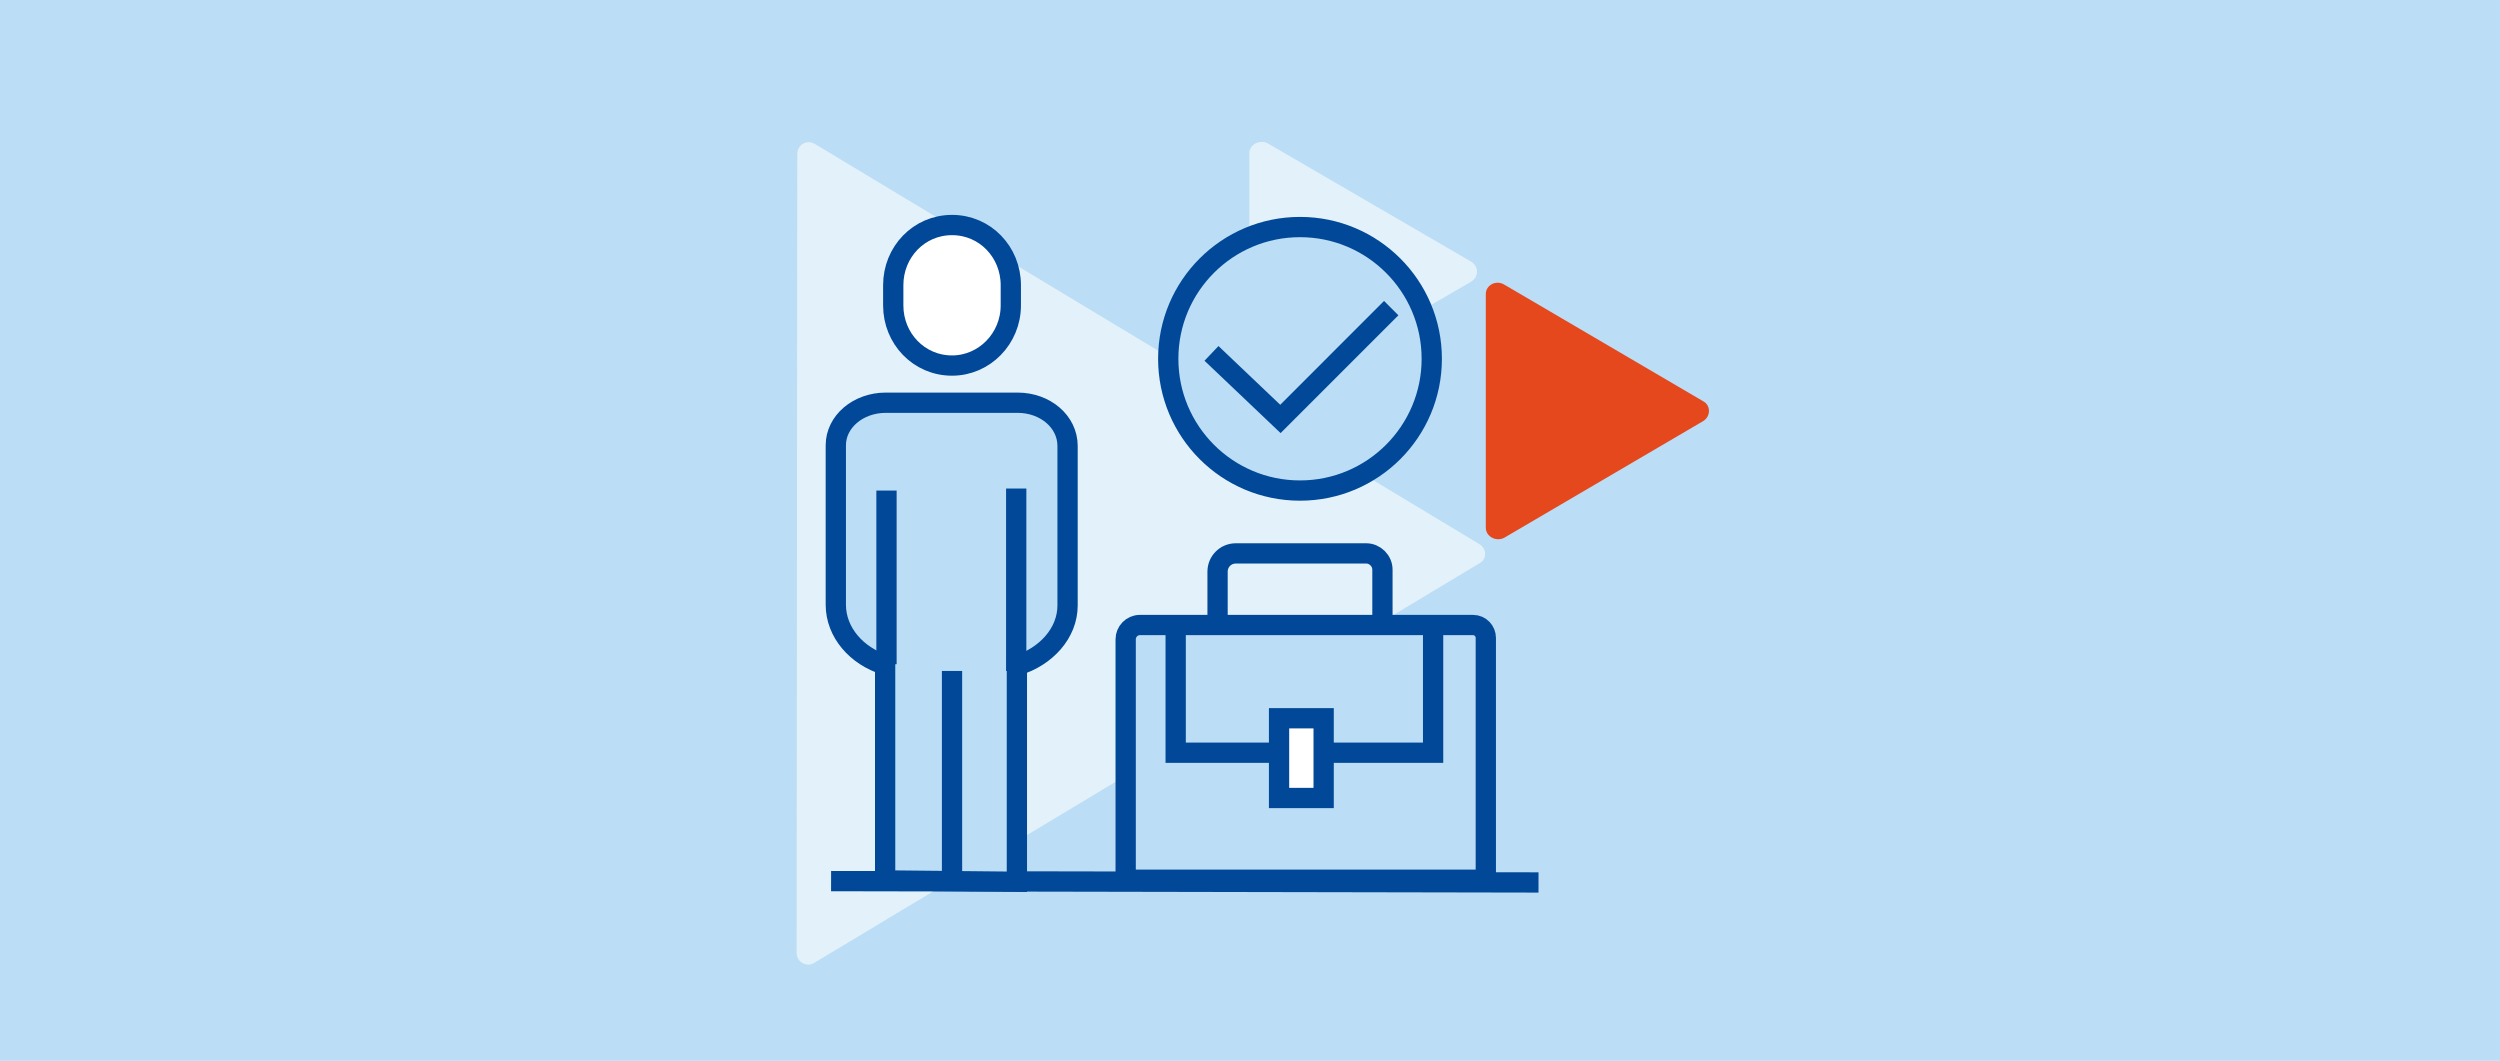
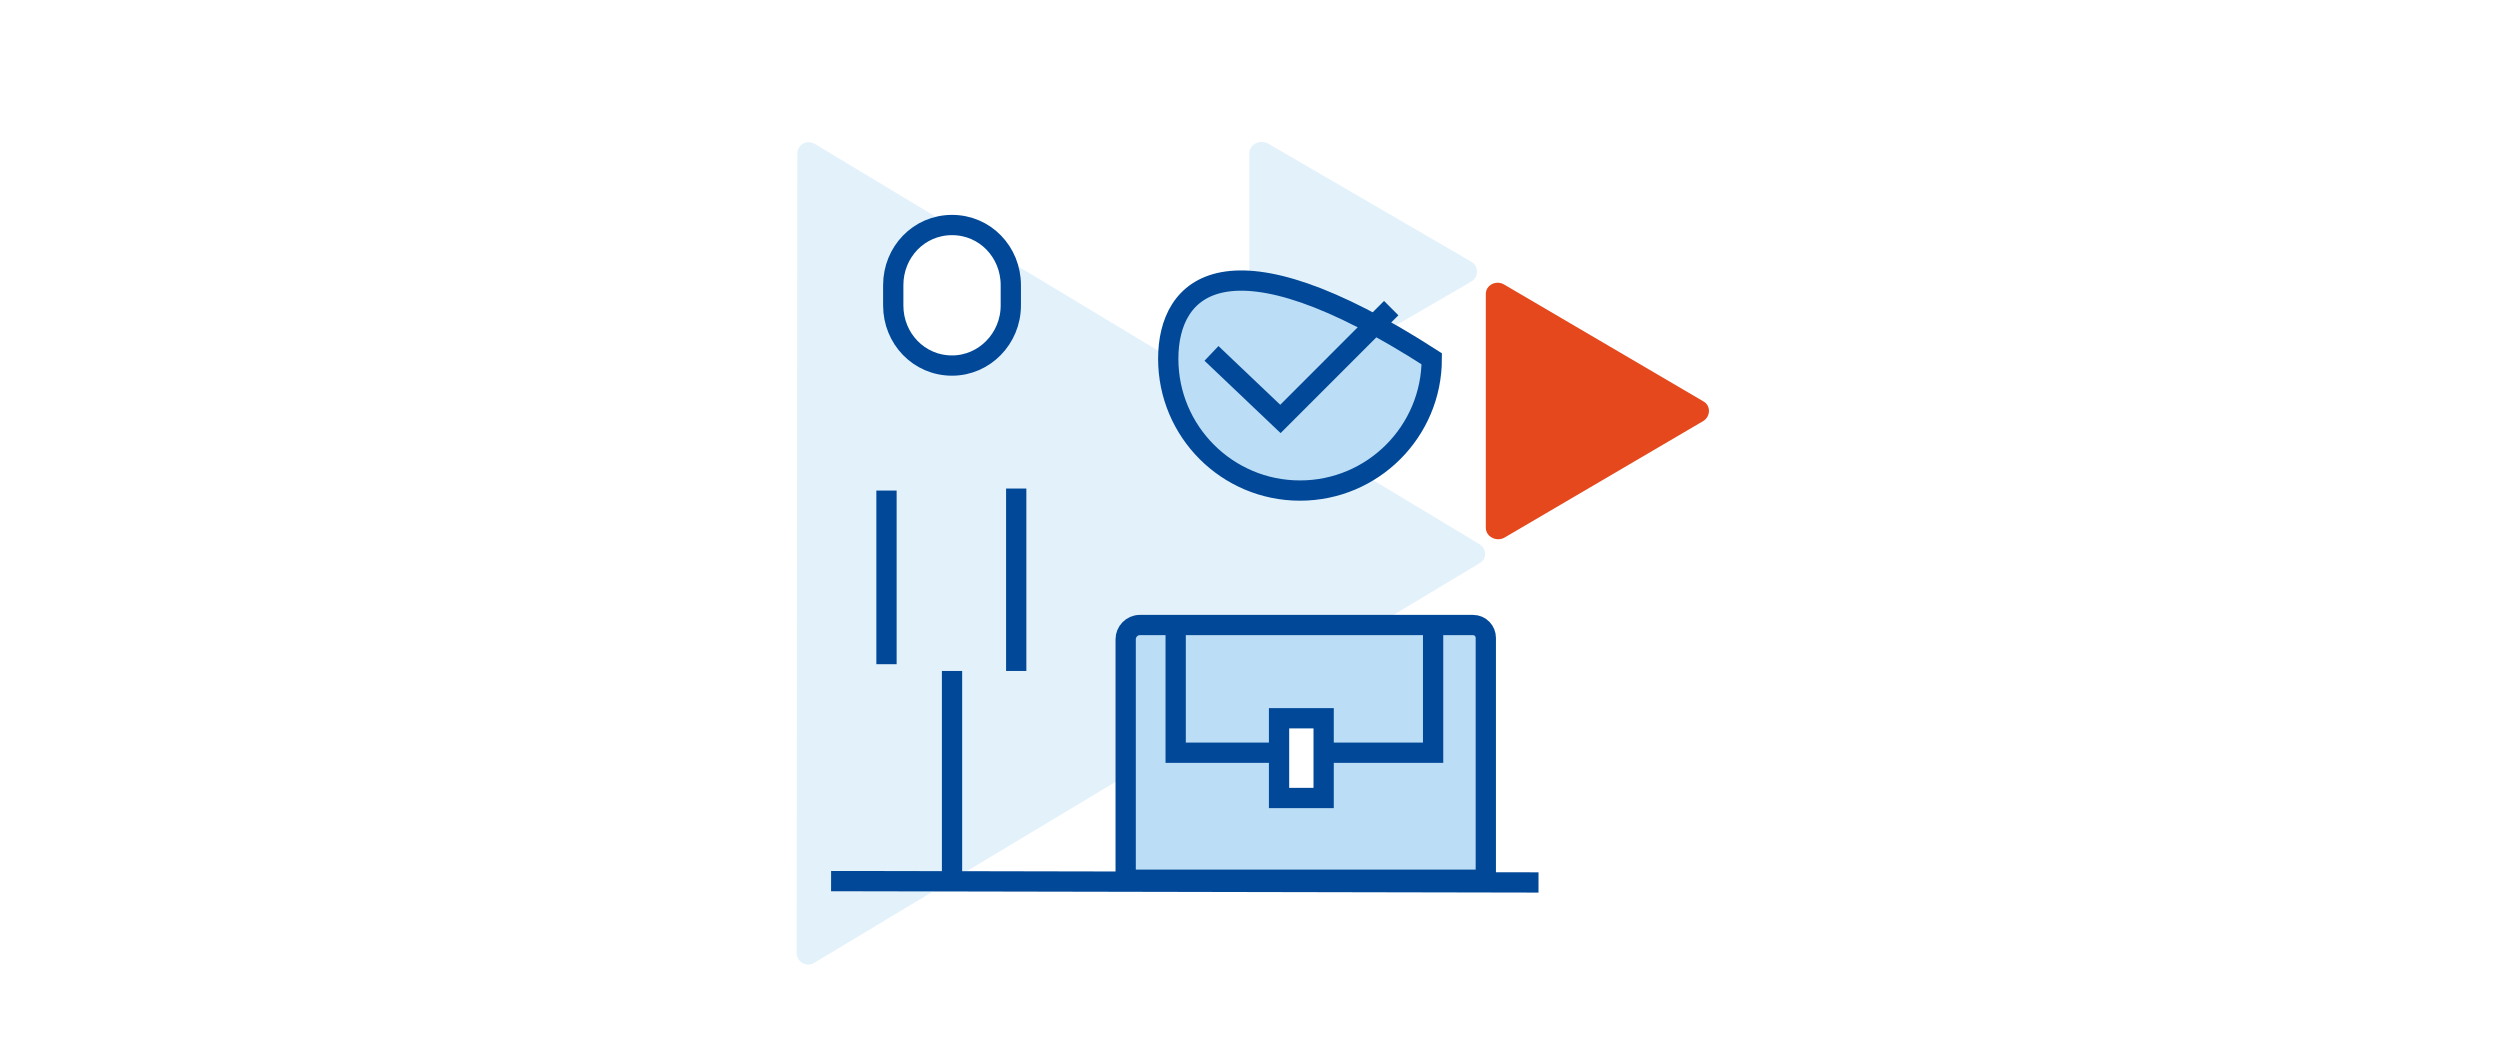
<svg xmlns="http://www.w3.org/2000/svg" width="740" height="314" viewBox="0 0 370 157" fill="none">
-   <rect width="370" height="157" fill="#BBDDF5" />
  <path fill-rule="evenodd" clip-rule="evenodd" d="M219.9 43.503V78.103C219.9 79.403 221.4 80.203 222.6 79.603L252.1 62.303C253.2 61.603 253.2 60.003 252.1 59.403L222.6 42.103C221.4 41.403 219.9 42.203 219.9 43.503Z" fill="#E4481C" />
  <path fill-rule="evenodd" clip-rule="evenodd" d="M184.9 22.703V57.703C184.9 59.003 186.4 59.903 187.6 59.203L217.7 41.703C218.9 41.003 218.9 39.403 217.7 38.703L187.6 21.203C186.4 20.603 184.9 21.403 184.9 22.703Z" fill="#E3F2FA" />
  <path fill-rule="evenodd" clip-rule="evenodd" d="M218.9 80.503L120.6 21.303C119.4 20.603 118 21.403 118 22.803L117.9 141.003C117.9 142.403 119.4 143.203 120.5 142.503L218.9 83.403C220.1 82.803 220.1 81.203 218.9 80.503Z" fill="#E3F2FA" />
  <path d="M123 130.403L227.7 130.603" stroke="#014898" stroke-width="3" />
  <path d="M140.9 54.103C136 54.103 132.2 50.103 132.2 45.203V42.203C132.2 37.303 136 33.303 140.9 33.303C145.8 33.303 149.6 37.303 149.6 42.203V45.203C149.6 50.103 145.7 54.103 140.9 54.103Z" fill="white" stroke="#014898" stroke-width="3" />
-   <path d="M150.6 59.602H140.9H131.1C127 59.602 123.7 62.403 123.7 65.903V89.502C123.7 93.603 126.8 97.103 131 98.403V130.303L150.5 130.503V98.502C154.8 97.203 158 93.703 158 89.603V66.002C158 62.403 154.7 59.602 150.6 59.602Z" fill="#BBDDF5" stroke="#014898" stroke-width="3" stroke-miterlimit="10" />
  <path d="M140.9 99.303V130.303" stroke="#014898" stroke-width="3" stroke-miterlimit="10" />
  <path d="M131.2 98.302V72.603" stroke="#014898" stroke-width="3" stroke-miterlimit="10" />
  <path d="M150.4 99.303V72.303" stroke="#014898" stroke-width="3" stroke-miterlimit="10" />
  <path d="M219.9 130.203H166.6V94.603C166.6 93.503 167.5 92.503 168.7 92.503H218C219.1 92.503 219.9 93.403 219.9 94.403V130.203Z" fill="#BBDDF5" stroke="#014898" stroke-width="3" stroke-miterlimit="10" />
  <path d="M212.1 92.503V111.403H174V92.503" stroke="#014898" stroke-width="3" stroke-miterlimit="10" />
  <path d="M195.9 106.303H189.3V118.103H195.9V106.303Z" fill="white" stroke="#014898" stroke-width="3" stroke-miterlimit="10" />
-   <path d="M180.2 92.503V84.603C180.2 83.103 181.4 81.903 182.9 81.903H202.2C203.5 81.903 204.6 83.003 204.6 84.303V92.603" stroke="#014898" stroke-width="3" stroke-miterlimit="10" />
-   <path d="M192.4 72.603C203.169 72.603 211.9 63.872 211.9 53.102C211.9 42.333 203.169 33.602 192.4 33.602C181.63 33.602 172.9 42.333 172.9 53.102C172.9 63.872 181.63 72.603 192.4 72.603Z" fill="#BBDDF5" stroke="#014898" stroke-width="3" stroke-miterlimit="10" />
+   <path d="M192.4 72.603C203.169 72.603 211.9 63.872 211.9 53.102C181.63 33.602 172.9 42.333 172.9 53.102C172.9 63.872 181.63 72.603 192.4 72.603Z" fill="#BBDDF5" stroke="#014898" stroke-width="3" stroke-miterlimit="10" />
  <path d="M179.3 52.303L189.5 62.002L205.9 45.602" stroke="#014898" stroke-width="3" stroke-miterlimit="10" />
</svg>